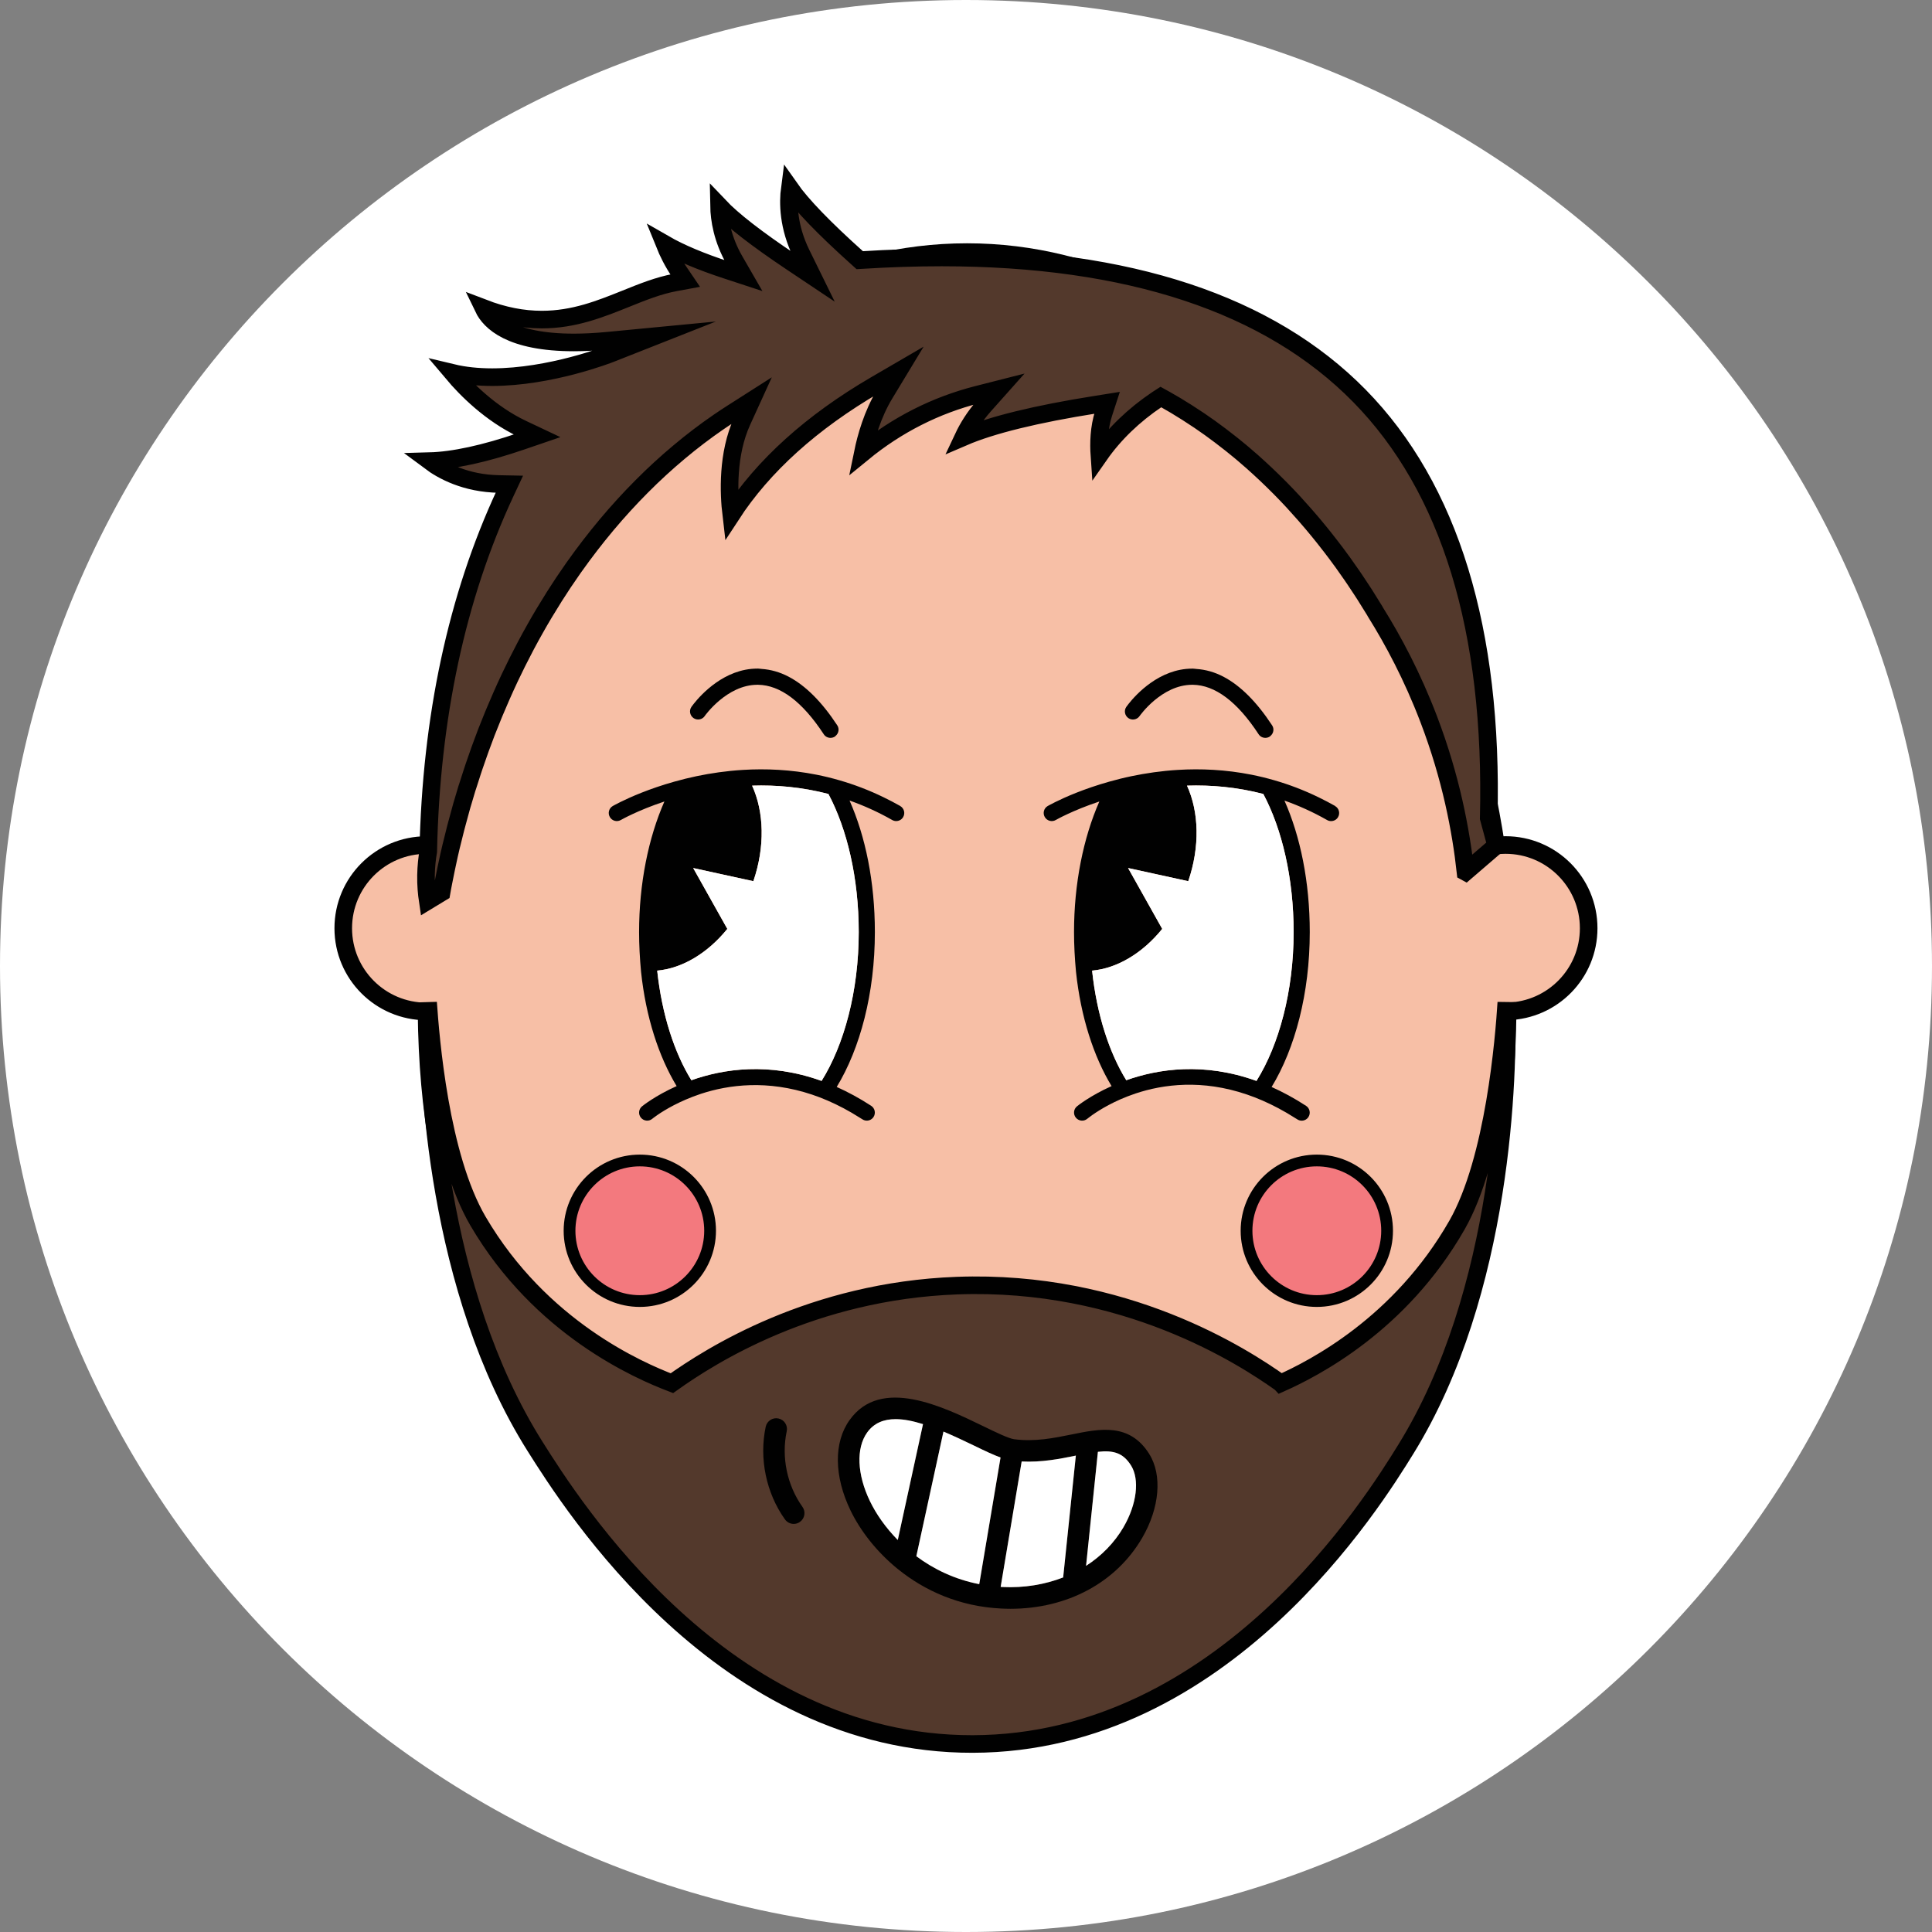
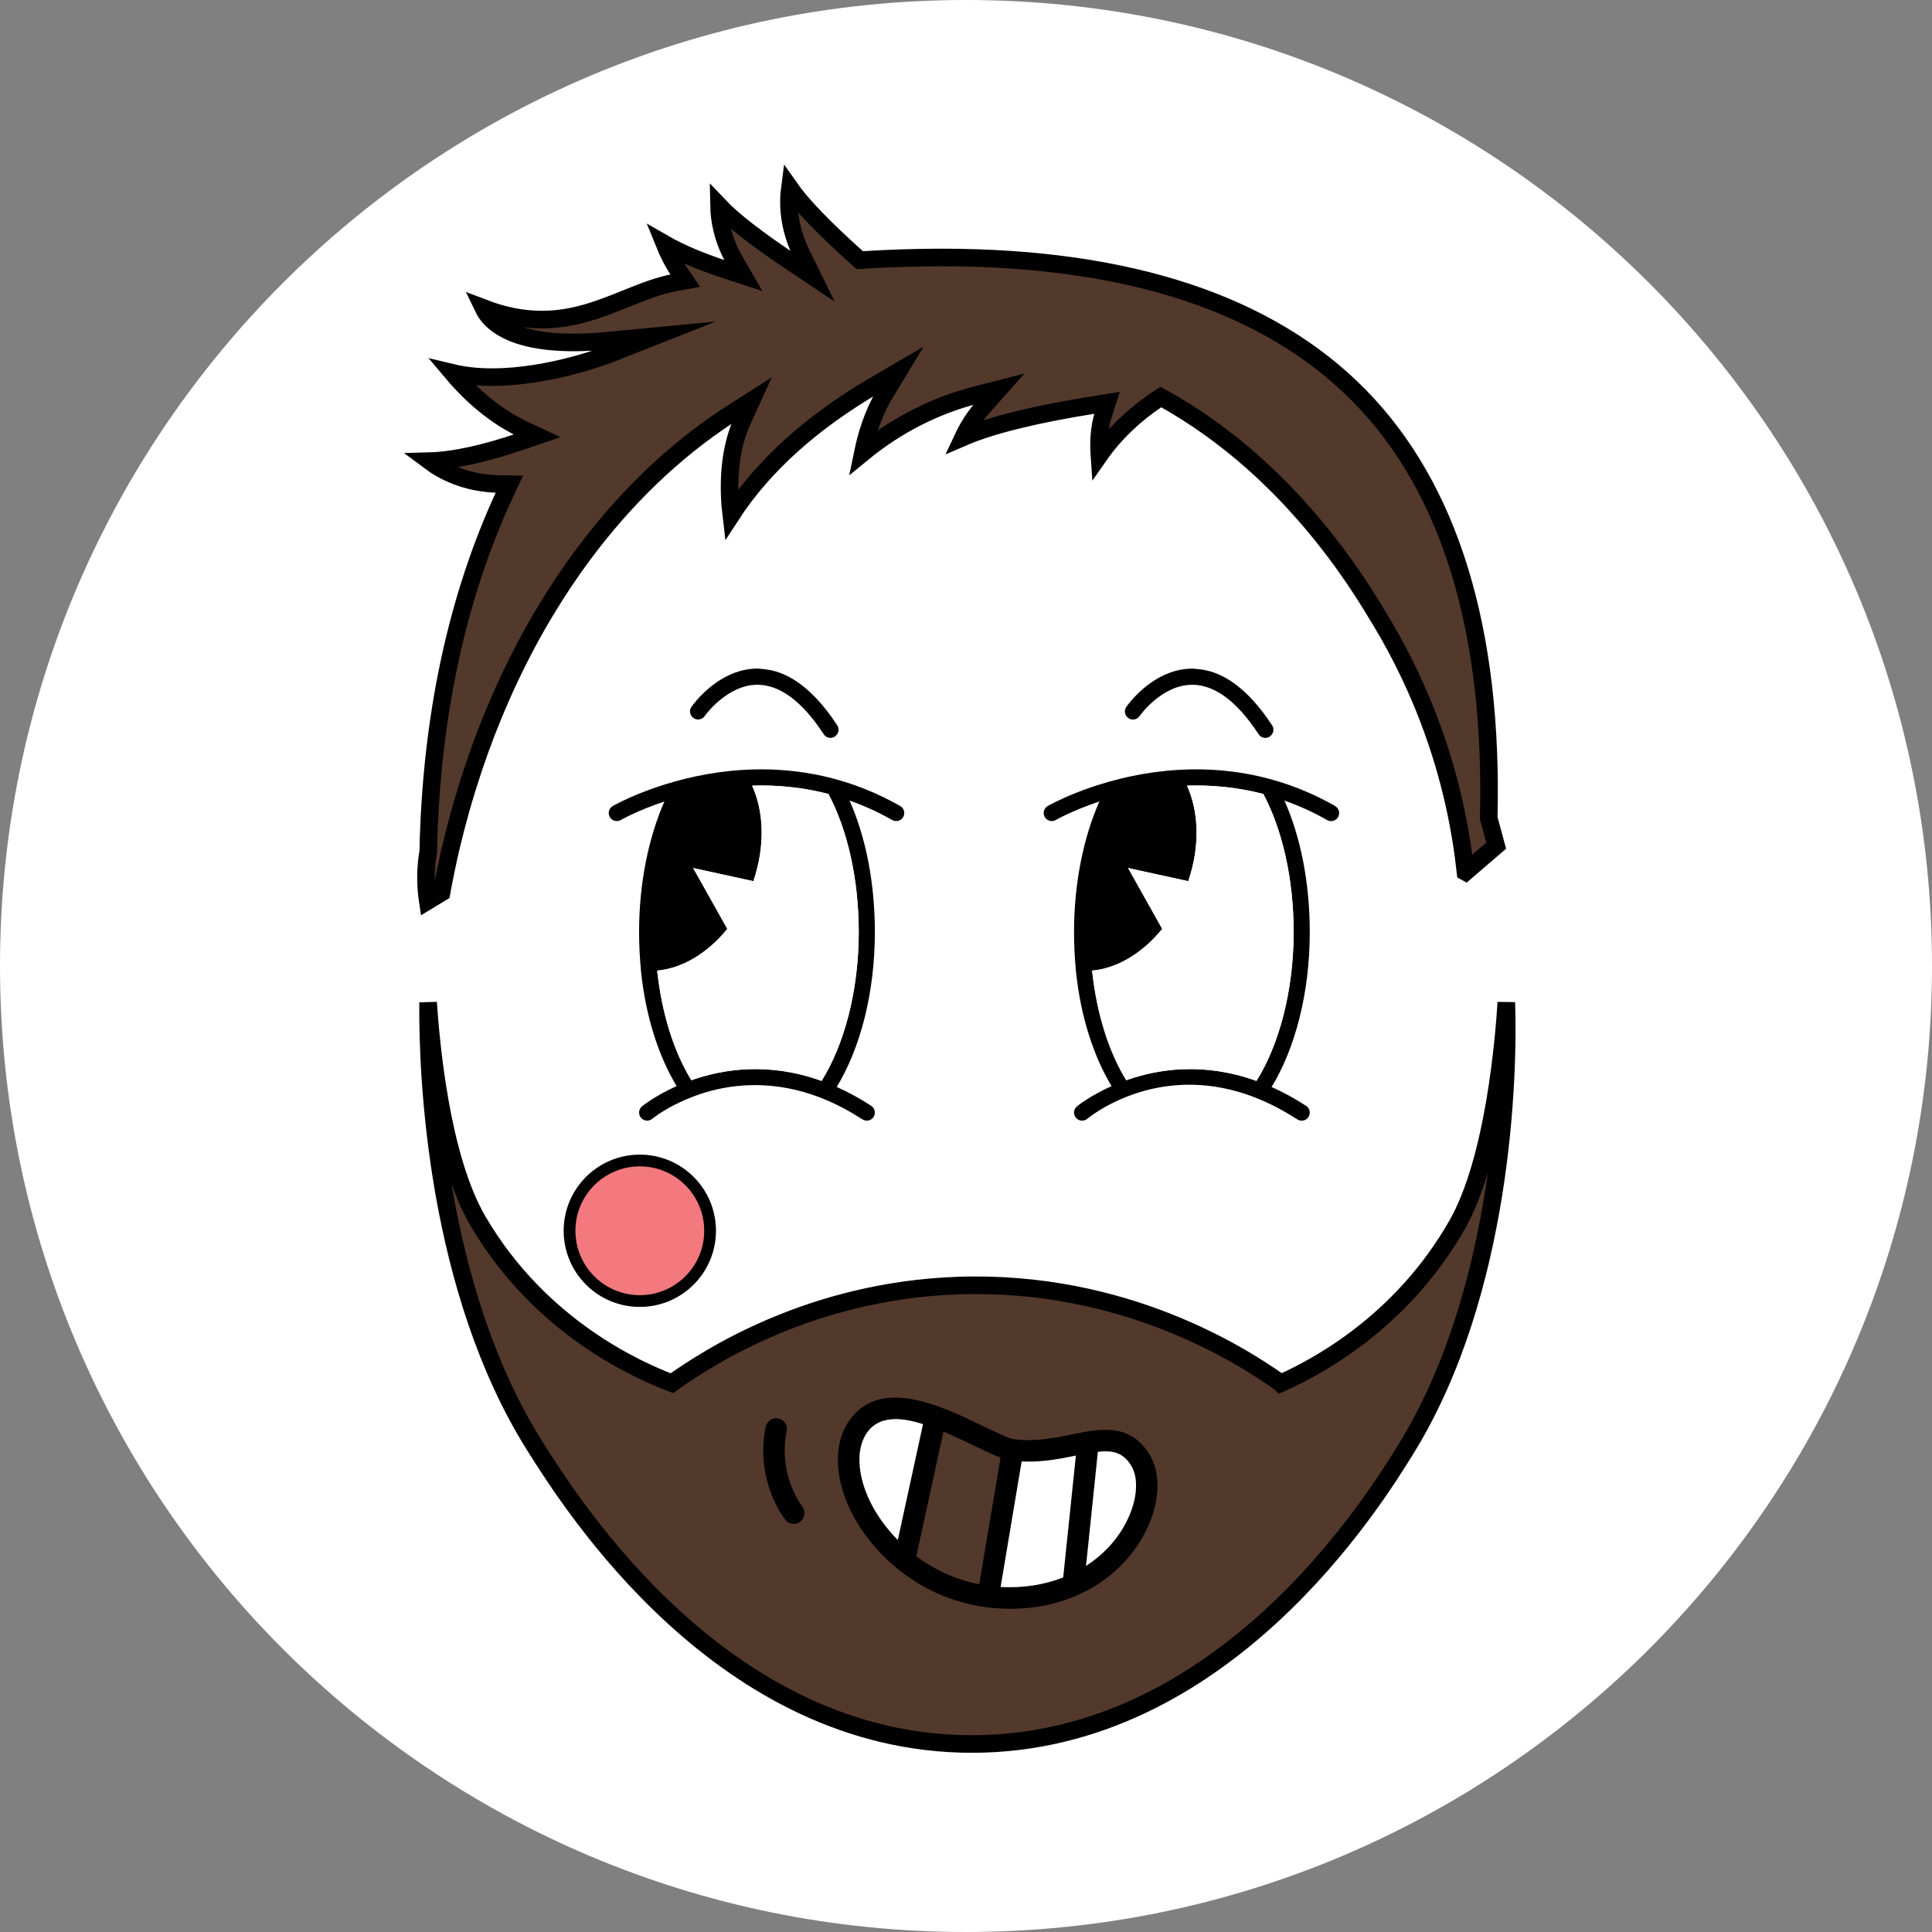
<svg xmlns="http://www.w3.org/2000/svg" id="Layer_1" data-name="Layer 1" viewBox="0 0 48 48">
  <rect x="0" y="0" width="48" height="48" fill="#808080" stroke="none" />
  <defs>
    <style>
      .cls-1 {
        fill: #53392c;
      }

      .cls-1, .cls-2 {
        stroke-width: .437px;
      }

      .cls-1, .cls-2, .cls-3 {
        stroke: #010101;
        stroke-miterlimit: 10;
      }

      .cls-2 {
        fill: #f7bfa6;
      }

      .cls-4 {
        fill: #010101;
      }

      .cls-3 {
        fill: #f3797e;
        stroke-width: .292px;
      }

      .cls-5 {
        fill: #fff;
      }
    </style>
  </defs>
  <path class="cls-5" d="M24,0h0c13.255,0,24,10.745,24,24h0c0,13.255-10.745,24-24,24h0C10.745,48,0,37.255,0,24h0C0,10.745,10.745,0,24,0Z" />
  <g>
-     <path class="cls-2" d="M39.47,23.061c0-1.141-.925-2.067-2.067-2.067-.079,0-.156.005-.233.014-1.282-8.422-6.678-14.745-13.143-14.745s-11.865,6.327-13.144,14.754c-.094-.013-.19-.022-.288-.022-1.141,0-2.067.925-2.067,2.067s.925,2.067,2.067,2.067c.001,0,.002-0.0.002-0.0.103,10.149,5.96,11.727,13.315,11.727s13.443-1.58,13.545-11.729c1.116-.029,2.013-.941,2.013-2.064Z" />
    <path class="cls-1" d="M31.82,34.365c-.92-.655-3.872-2.58-8.048-2.424-3.595.134-6.113,1.735-7.079,2.424-.821-.313-3.26-1.368-4.817-4.026-.945-1.613-1.178-4.542-1.24-5.434-.019,1.853.207,7.146,2.658,11.032.925,1.467,4.67,7.405,10.872,7.392,6.238-.013,9.965-6.035,10.76-7.321,2.424-3.916,2.56-9.324,2.498-11.103-.055.882-.296,3.901-1.224,5.528-1.411,2.474-3.564,3.568-4.379,3.933Z" />
    <path class="cls-3" d="M17.642,30.578c0,.964-.782,1.746-1.746,1.746-.964,0-1.746-.782-1.746-1.746s.782-1.746,1.746-1.746c.965,0,1.746.782,1.746,1.746" />
-     <path class="cls-3" d="M34.462,30.578c0,.964-.782,1.746-1.746,1.746-.964,0-1.746-.782-1.746-1.746s.782-1.746,1.746-1.746c.965,0,1.746.782,1.746,1.746" />
    <path class="cls-1" d="M36.41,21.663c-.112-1.024-.359-2.342-.915-3.798-.406-1.065-.881-1.952-1.323-2.659l-.012-.023-.034-.055c-.071-.117-.143-.233-.216-.347l-.061-.094c-.06-.093-.12-.184-.182-.275l-.081-.119c-.079-.115-.158-.228-.239-.34l-.034-.045c-.074-.103-.15-.204-.227-.304l-.074-.095c-.085-.11-.17-.218-.258-.324-.099-.121-.192-.232-.287-.34l-.059-.068c-.094-.107-.188-.212-.283-.315-.103-.112-.206-.218-.309-.323l-.035-.035c-.216-.218-.433-.422-.649-.615l-.019-.017c-.078-.069-.157-.137-.236-.204l-.062-.052c-.062-.052-.126-.103-.189-.154l-.059-.047c-.166-.132-.335-.259-.501-.379l-.043-.03c-.073-.052-.145-.102-.218-.152l-.05-.033c-.177-.119-.356-.233-.533-.339l-.016-.01c-.089-.053-.172-.101-.256-.148l-.109-.06-.087.056c-.586.394-1.069.859-1.44,1.39-.02-.289-.013-.679.106-1.044l.084-.258-.269.043c-1.494.236-2.601.508-3.302.81.102-.217.268-.501.522-.787l.361-.405-.527.134c-1.047.267-2.005.753-2.852,1.447.078-.381.235-.95.543-1.46l.337-.557-.565.329c-1.586.925-2.789,2.011-3.584,3.233-.065-.547-.102-1.513.269-2.328l.233-.511-.475.303c-.114.073-.227.147-.339.224-.335.23-.665.481-.983.748-.32.268-.63.552-.927.851l-.011.011c-.294.295-.582.611-.857.938l-.019.023c-.271.324-.534.666-.784,1.018l-.028.039c-.169.24-.332.484-.485.726l-.006.011c-.073.116-.145.233-.216.351l-.032.053c-.074.124-.144.244-.212.366-.079.139-.15.27-.221.403l-.021.04c-.06.114-.119.228-.177.344l-.04.079c-.06.121-.119.242-.177.365l-.012.026c-.063.134-.125.27-.185.407l-.029.067c-.049.112-.098.224-.145.338l-.041.099c-.05.122-.1.245-.148.369l-.016.04c-.053.139-.105.279-.156.419l-.032.091c-.04.111-.078.222-.116.333l-.039.117c-.041.124-.081.248-.12.373l-.018.053c-.044.142-.086.286-.128.43l-.031.112c-.031.11-.061.22-.09.331l-.035.131c-.033.127-.064.254-.095.382l-.015.059c-.035.147-.068.295-.099.443l-.027.127c-.023.111-.045.222-.067.333l-.027.141c-.006.035-.013.07-.019.105l-.343.208c-.027-.18-.047-.395-.043-.638.004-.224.027-.423.056-.592.069-3.33.711-6.321,1.907-8.892l.108-.231-.256-.005c-.829-.015-1.403-.325-1.728-.568.6-.016,1.369-.183,2.286-.497l.386-.132-.368-.174c-.789-.374-1.392-.983-1.735-1.39.297.071.628.106.988.106,1.444,0,2.885-.562,2.946-.586l1.092-.431-1.17.112c-.296.028-.578.043-.836.043-1.582,0-2.089-.516-2.251-.854.5.192.978.286,1.453.286.799,0,1.453-.264,2.086-.518.416-.168.809-.326,1.226-.404l.249-.046-.142-.209c-.17-.251-.291-.501-.373-.704.389.224.907.442,1.545.651l.414.136-.217-.376c-.306-.531-.38-1.025-.386-1.355.338.357.935.82,1.804,1.401l.516.345-.273-.556c-.33-.671-.337-1.264-.288-1.633.295.421.852.998,1.685,1.745l.052.047.07-.004c.674-.042,1.336-.063,1.966-.063,4.646,0,8.137,1.156,10.377,3.436,2.249,2.29,3.33,5.821,3.214,10.494.062.228.123.455.185.683-.254.218-.507.436-.76.654Z" />
    <g>
      <path class="cls-4" d="M28.552,36.122c-.49-.776-1.223-.627-1.929-.483-.429.087-.914.187-1.427.118-.136-.018-.452-.171-.757-.319-1.018-.494-2.554-1.242-3.329-.16-.4.555-.391,1.398.023,2.253.235.484.631,1.012,1.174,1.452.004.003.009.007.013.01.65.523,1.509.921,2.56.971.074.003.147.006.222.006,1.414,0,2.627-.649,3.276-1.763.434-.745.503-1.564.173-2.085ZM22.305,38.261c-.305-.31-.538-.647-.691-.964-.322-.665-.348-1.319-.07-1.707.169-.236.413-.332.707-.332.206,0,.434.047.681.124l-.627,2.88ZM24.329,39.359c-.612-.119-1.136-.375-1.563-.694l.674-3.097c.246.103.503.225.765.351.254.124.469.226.653.293l-.529,3.146ZM26.414,39.191c-.455.176-.965.264-1.509.238-.015,0-.029-.003-.044-.003l.522-3.116c.497.025.945-.064,1.346-.146l-.315,3.027ZM27.916,37.938c-.232.397-.553.72-.933.965l.294-2.833c.381-.042.623.022.822.337.22.348.146.964-.184,1.531Z" />
      <path class="cls-5" d="M27.916,37.938c-.232.397-.553.72-.933.965l.294-2.833c.381-.042.623.022.822.337.22.348.146.964-.184,1.531Z" />
      <path class="cls-5" d="M26.729,36.164l-.315,3.027c-.455.176-.965.264-1.509.238-.015,0-.029-.003-.044-.003l.522-3.116c.497.025.945-.064,1.346-.146Z" />
-       <path class="cls-5" d="M24.858,36.212l-.529,3.146c-.612-.119-1.136-.375-1.563-.694l.674-3.097c.246.103.503.225.765.351.254.124.469.226.653.293Z" />
      <path class="cls-5" d="M22.932,35.381l-.627,2.88c-.305-.31-.538-.647-.691-.964-.322-.665-.348-1.319-.07-1.707.169-.236.413-.332.707-.332.206,0,.434.047.681.124Z" />
      <path class="cls-4" d="M19.546,35.559c.031-.144-.061-.286-.205-.317-.144-.032-.286.061-.317.205-.168.787.011,1.648.478,2.302.052.073.134.112.218.112.054,0,.108-.016.155-.05.12-.086.148-.253.062-.373-.382-.535-.528-1.237-.391-1.88Z" />
    </g>
    <path class="cls-4" d="M33.171,20.024c-.135-.077-.27-.146-.404-.212-.373-.182-.744-.322-1.109-.427-.191-.055-.38-.101-.566-.138-.643-.127-1.26-.154-1.829-.119-.41.025-.795.082-1.147.155-.097.02-.191.042-.282.064-.095.024-.187.048-.275.073-.629.177-1.1.387-1.343.508-.116.058-.182.095-.187.098-.096.056-.127.179-.071.274.056.096.179.128.274.072.012-.007.417-.238,1.081-.459-.398.905-.629,2.041-.629,3.244,0,.316.017.647.049.986.119,1.124.439,2.105.884,2.841-.538.241-.852.496-.861.504-.085.071-.096.197-.025.282.071.085.197.097.282.026.004-.004.015-.012.028-.022.087-.068.365-.272.794-.461.115-.05.24-.099.376-.145.696-.232,1.654-.355,2.769.025.127.043.256.093.387.15.261.114.53.255.804.43.02.013.04.024.06.037.034.022.072.033.109.033.066,0,.13-.032.168-.091.06-.092.034-.217-.058-.277-.292-.19-.578-.344-.857-.469.582-.957.948-2.327.948-3.848,0-1.247-.234-2.379-.629-3.268.351.124.705.282,1.06.484.031.018.066.026.099.026.07,0,.138-.036.174-.101.055-.096.021-.219-.075-.273ZM32.14,23.157c0,1.466-.363,2.803-.923,3.698-1.307-.471-2.439-.3-3.235-.017-.423-.684-.732-1.629-.849-2.723.622-.056,1.254-.433,1.742-1.037l-.848-1.512,1.495.327c.294-.859.266-1.723-.031-2.374.591-.019,1.232.034,1.896.207.465.875.753,2.09.753,3.432Z" />
    <path class="cls-5" d="M32.14,23.157c0,1.466-.363,2.803-.923,3.698-1.307-.471-2.439-.3-3.235-.017-.423-.684-.732-1.629-.849-2.723.622-.056,1.254-.433,1.742-1.037l-.848-1.512,1.495.327c.294-.859.266-1.723-.031-2.374.591-.019,1.232.034,1.896.207.465.875.753,2.09.753,3.432Z" />
    <path class="cls-4" d="M28.313,17.79c.005-.008.547-.777,1.308-.777.005,0,.009,0,.014 0.0.554.007,1.105.42,1.635,1.229.038.059.102.09.168.09.038,0,.076-.011.11-.033.005-.003.008-.009.013-.012.08-.064.102-.178.045-.265-.384-.585-.789-.989-1.211-1.21-.22-.115-.444-.177-.672-.192-.028-.002-.055-.008-.083-.008-.006-0-.013-0-.019-0-.816,0-1.399.645-1.579.872-.034.043-.055.072-.059.078-.063.091-.04.216.051.279.091.063.216.04.279-.051Z" />
    <path class="cls-4" d="M22.365,20.024c-.135-.077-.27-.146-.404-.212-.373-.182-.744-.322-1.109-.427-.19-.055-.379-.101-.566-.138-.643-.127-1.26-.154-1.829-.119-.41.025-.795.082-1.147.155-.096.02-.19.042-.281.064-.095.024-.187.048-.276.073-.629.177-1.099.387-1.343.508-.116.058-.182.095-.187.098-.096.056-.127.179-.071.274.056.096.178.128.274.072.012-.007.417-.238,1.081-.459-.398.905-.629,2.041-.629,3.244,0,.316.017.647.049.986.119,1.125.439,2.105.884,2.841-.538.241-.852.496-.861.504-.085.071-.096.197-.025.282.071.085.198.097.282.025.001-.001.011-.009.028-.022.085-.065.367-.267.8-.453.116-.05.242-.099.378-.144.697-.229,1.655-.351,2.759.018.128.043.258.092.389.149.262.113.531.254.805.429.02.013.04.024.06.037.034.022.072.033.109.033.066,0,.13-.032.168-.091.06-.092.034-.217-.058-.277-.292-.19-.578-.344-.857-.469.582-.957.948-2.327.948-3.848,0-1.247-.234-2.379-.629-3.268.351.124.705.282,1.06.484.031.018.066.026.099.026.07,0,.138-.036.174-.101.055-.096.021-.219-.075-.273ZM21.335,23.157c0,1.466-.363,2.803-.923,3.698-1.307-.471-2.438-.3-3.235-.017-.423-.684-.731-1.629-.849-2.723.622-.056,1.254-.433,1.742-1.037l-.848-1.512,1.495.327c.294-.859.266-1.723-.031-2.374.591-.019,1.232.034,1.896.207.465.875.753,2.09.753,3.432Z" />
    <path class="cls-5" d="M21.335,23.157c0,1.466-.363,2.803-.923,3.698-1.307-.471-2.438-.3-3.235-.017-.423-.684-.731-1.629-.849-2.723.622-.056,1.254-.433,1.742-1.037l-.848-1.512,1.495.327c.294-.859.266-1.723-.031-2.374.591-.019,1.232.034,1.896.207.465.875.753,2.09.753,3.432Z" />
    <path class="cls-4" d="M17.508,17.79c.005-.008.551-.777,1.309-.777.005,0,.011,0,.016 0.0.554.008,1.103.421,1.633,1.229.038.059.102.09.168.09.038,0,.076-.011.11-.033.005-.003.008-.009.013-.013.08-.064.102-.178.045-.265-.384-.585-.789-.989-1.211-1.21-.22-.115-.444-.177-.672-.192-.028-.002-.055-.008-.083-.008-.006-0-.013-0-.019-0-.816,0-1.399.645-1.579.872-.034.043-.055.072-.059.078-.063.091-.04.215.051.279.091.063.216.041.279-.05Z" />
  </g>
</svg>